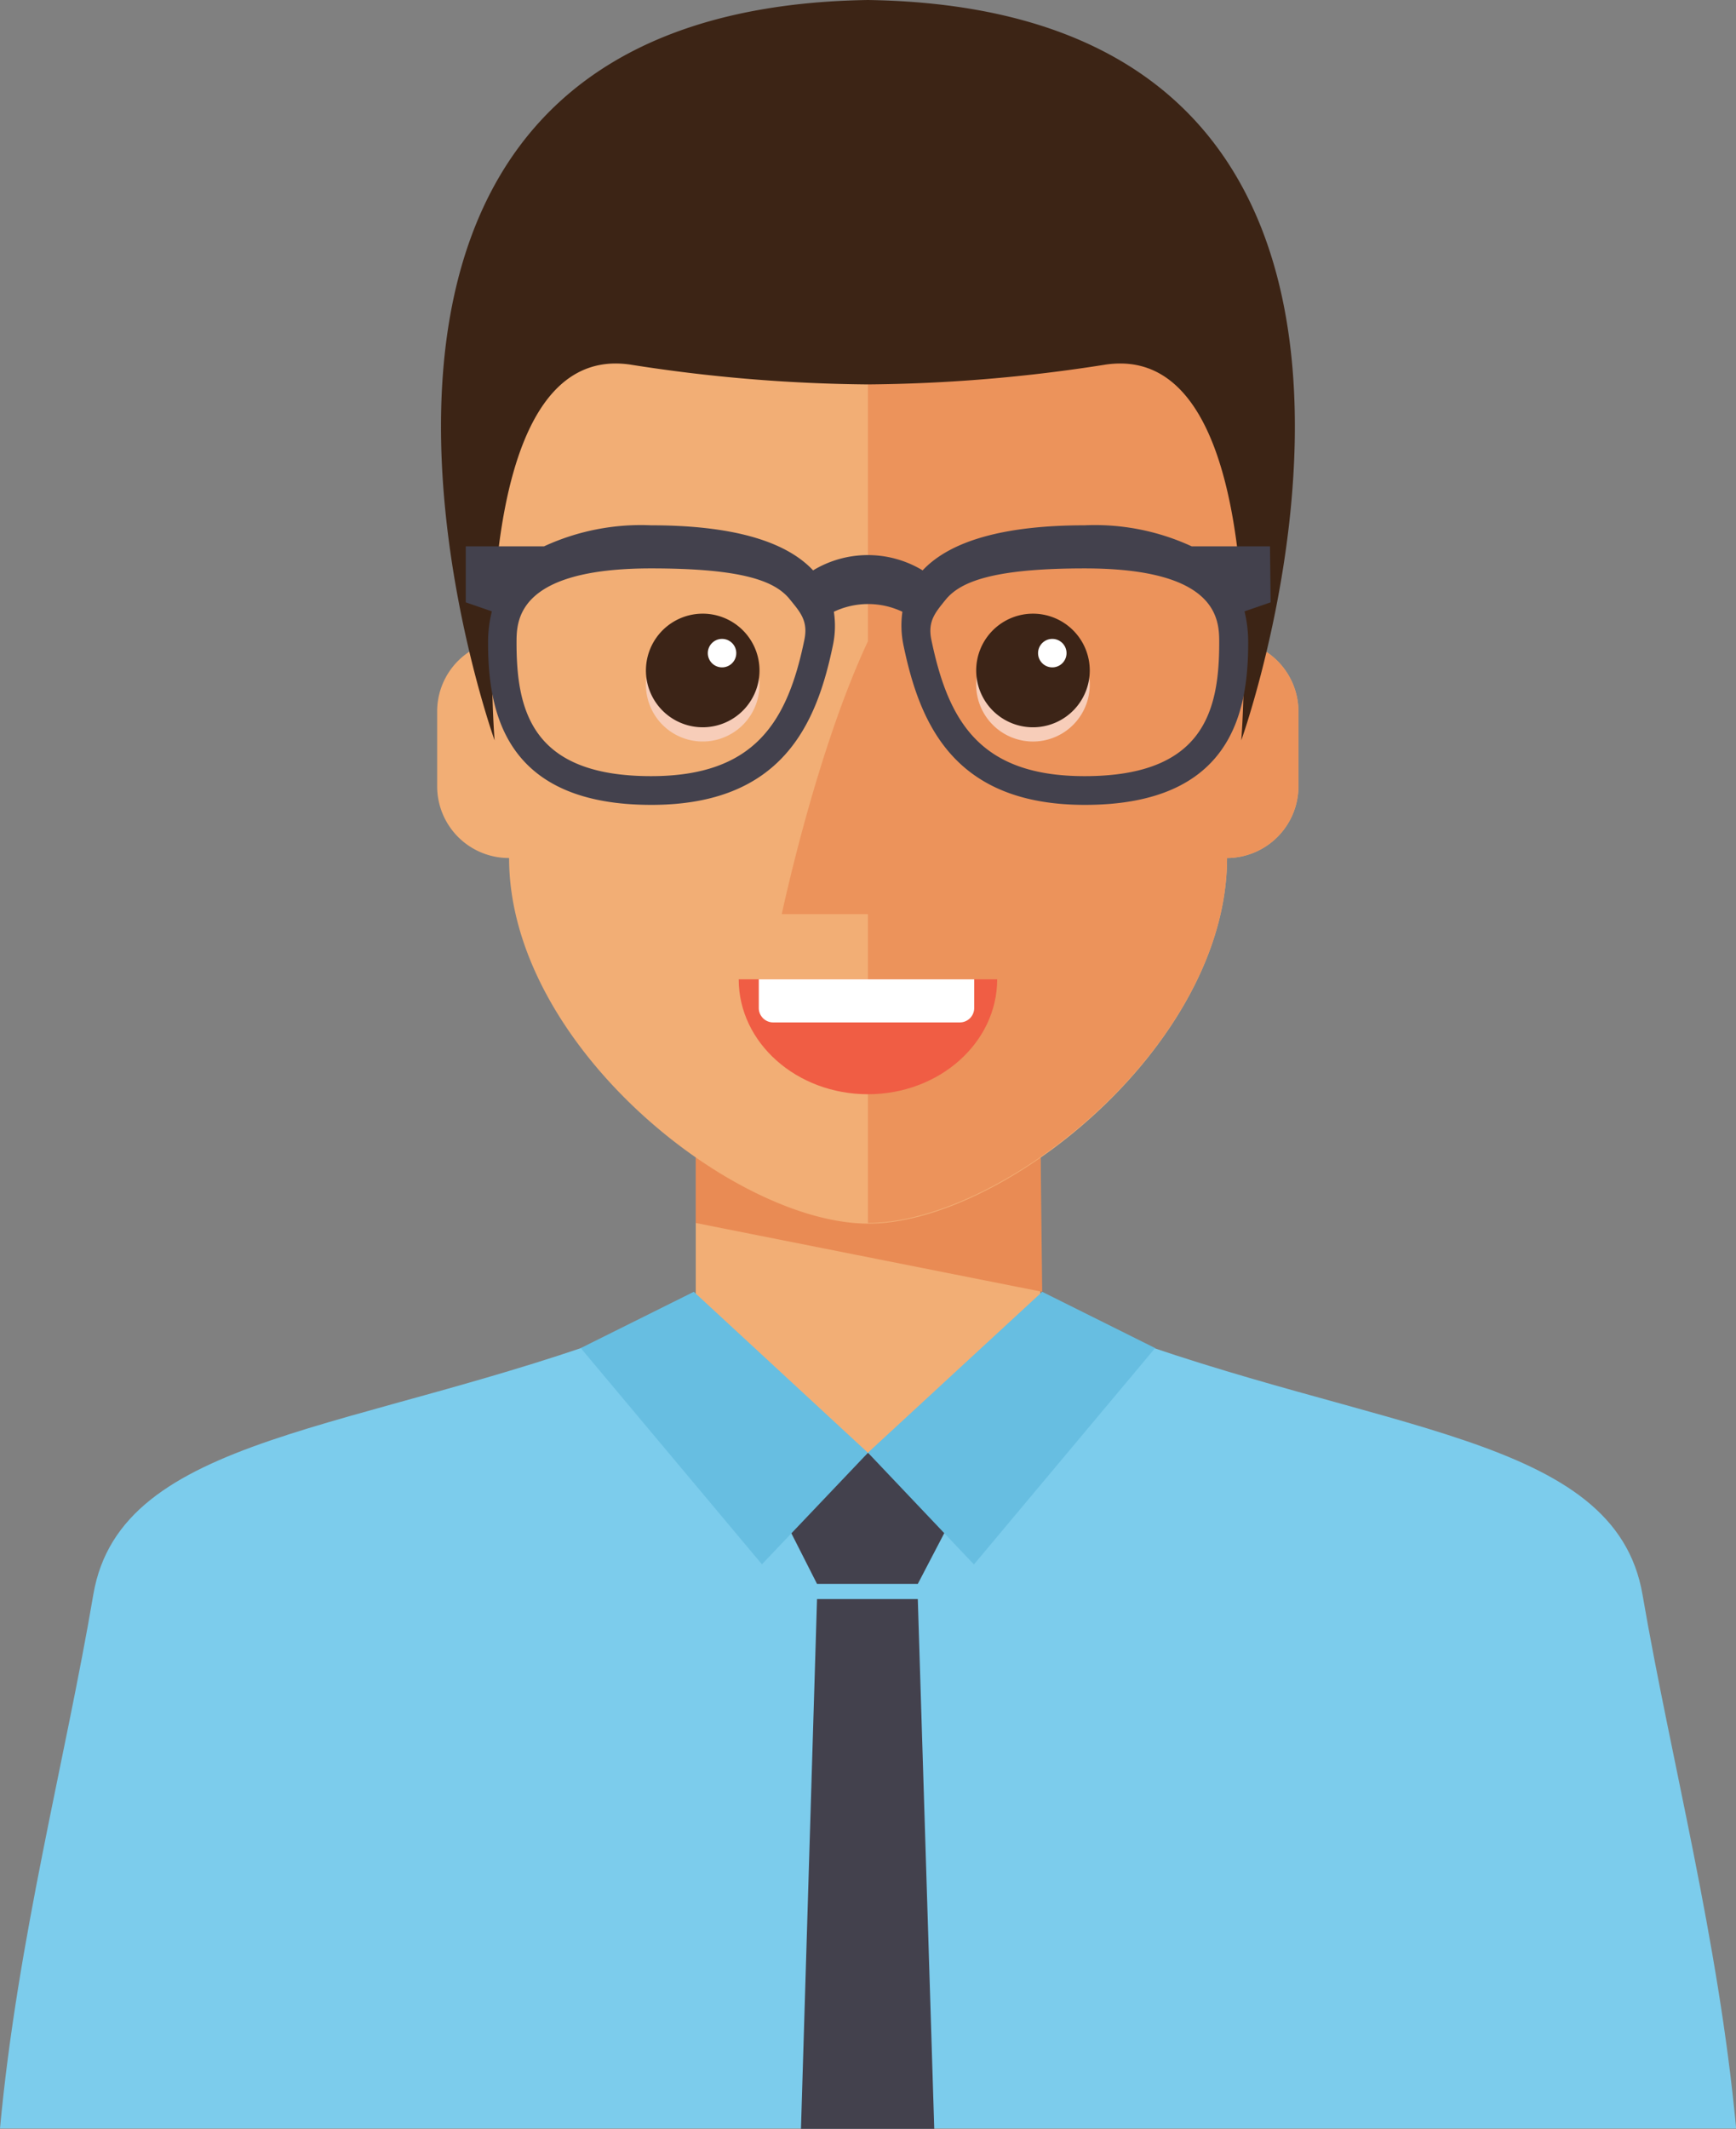
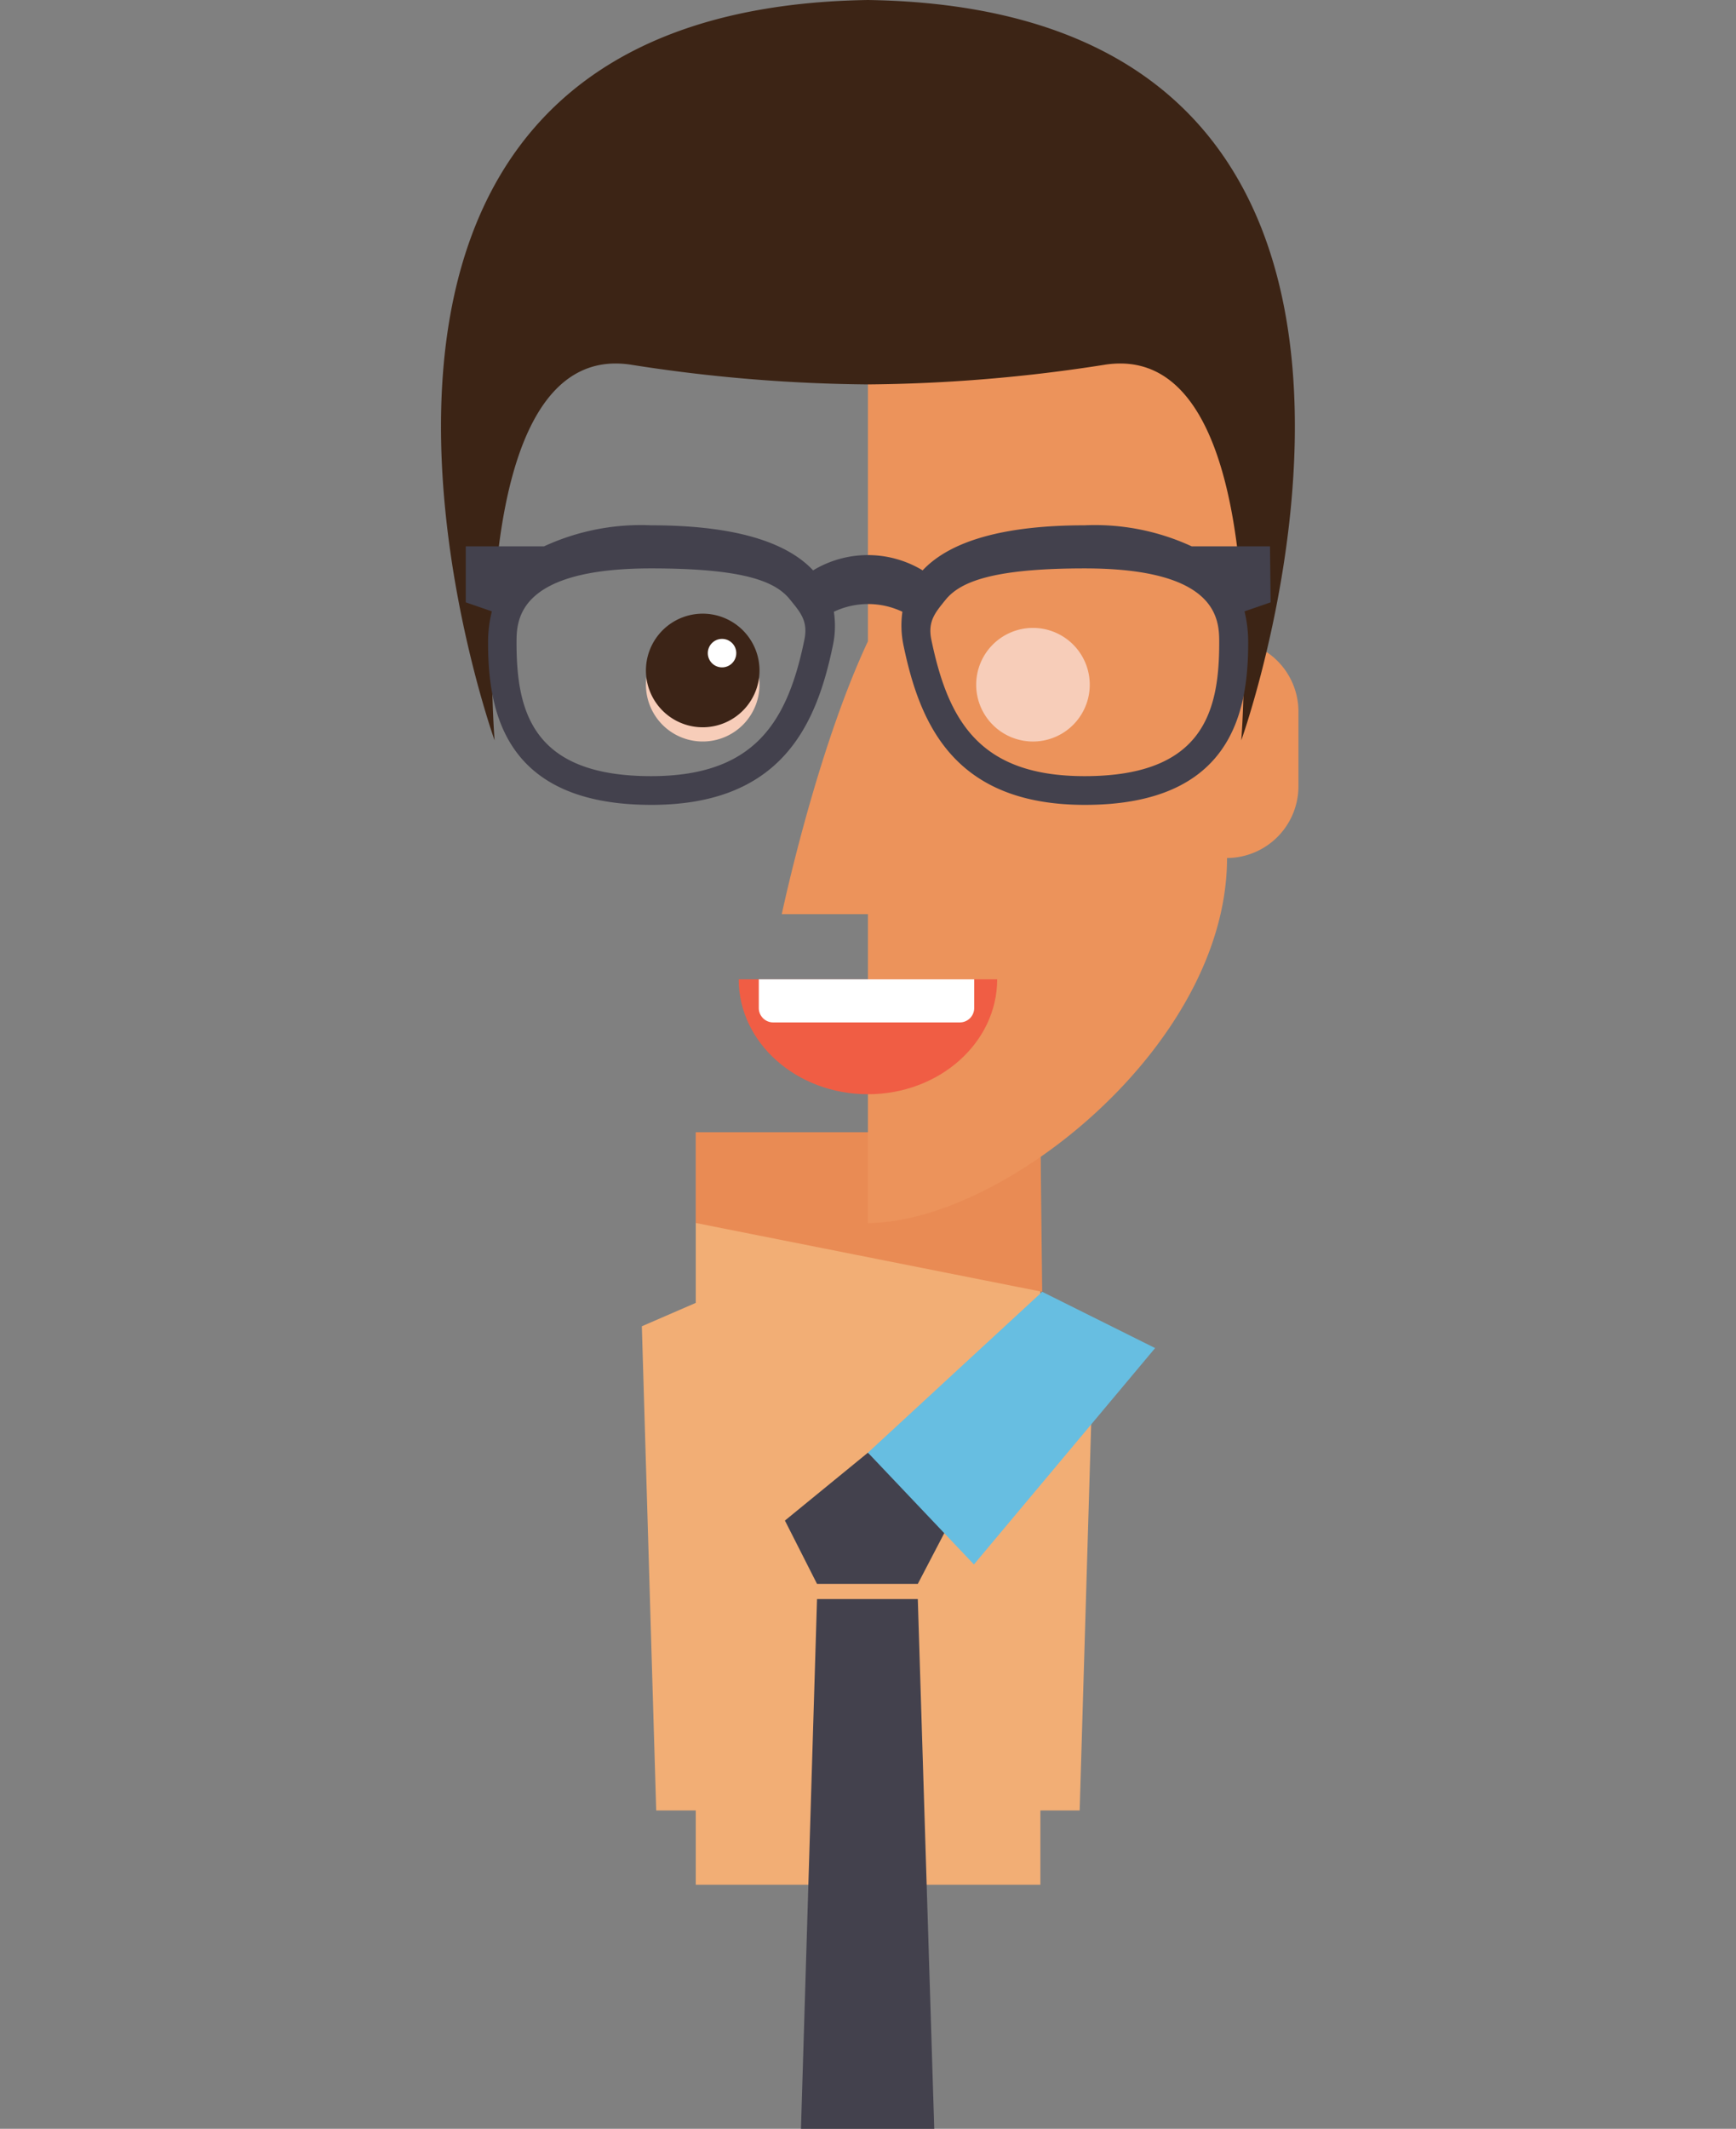
<svg xmlns="http://www.w3.org/2000/svg" width="132.99" height="163.03" viewBox="0 0 132.99 163.03">
  <rect x="0" y="0" width="132.99" height="163.03" fill="#808080" stroke="none" />
  <defs>
    <style>.cls-1{isolation:isolate;}.cls-2{fill:#f2ae75;}.cls-3{fill:#e98b54;}.cls-4{fill:#7cccec;}.cls-5{fill:#43414d;}.cls-6{fill:#67bee1;}.cls-7{fill:#ec935b;}.cls-8{fill:#f7cdb9;mix-blend-mode:multiply;}.cls-9{fill:#3c2417;}.cls-10{fill:#fff;}.cls-11{fill:#f05d44;}.cls-12{fill:#3c2415;}</style>
  </defs>
  <title>m08</title>
  <g class="cls-1">
    <g id="people">
      <g id="man">
        <polygon class="cls-2" points="83.81 101.68 79.7 99.78 79.7 86.71 53.3 86.71 53.3 99.78 49.17 101.57 50.27 138.65 53.3 138.65 53.3 144.34 79.7 144.34 79.7 138.65 82.71 138.65 83.81 101.68" />
        <polygon class="cls-3" points="53.3 93.66 79.84 98.93 79.7 86.71 53.3 86.71 53.3 93.66" />
-         <path class="cls-4" d="M133,163c-1.35-14.51-5-28.23-7.17-40.87-2.11-12.32-20.17-12.33-41.64-20.39l-1,3.68c-1.7,4.86-6,12.82-16.38,12.82-11.66,0-16.11-10.13-17.49-14.52l-.53-2c-21.47,8.06-39.53,8.07-41.64,20.39C5,134.8,1.34,148.52,0,163Z" />
        <polygon class="cls-5" points="71.57 163.03 70.31 122.46 62.59 122.46 61.36 163.03 71.57 163.03" />
        <polygon class="cls-5" points="72.84 116.45 70.31 121.3 62.59 121.3 60.13 116.45 66.49 111.25 72.84 116.45" />
-         <path class="cls-6" d="M53.15,98.93l-8.66,4.31L58.37,119.8l8.12-8.54-10.08-9.32Z" />
        <polygon class="cls-6" points="79.84 98.93 66.49 111.25 74.61 119.81 88.49 103.24 79.84 98.93" />
-         <path class="cls-2" d="M95.3,49.17l.89-11.61c0-15.2-14.52-27.5-29.7-27.5s-29.7,12.3-29.7,27.5l.89,11.6a5.47,5.47,0,0,0-4.19,5.34v5.72A5.49,5.49,0,0,0,39,65.71c0,14.35,17.23,28,27.53,28S94,80.06,94,65.71a5.5,5.5,0,0,0,5.47-5.49V54.5A5.49,5.49,0,0,0,95.3,49.17Z" />
        <path class="cls-7" d="M95.3,49.17l.89-11.61c0-15.2-14.52-27.5-29.7-27.5V49.11c-4,8.53-6.6,20.9-6.6,20.9h6.6V93.66C76.79,93.65,94,80.06,94,65.71a5.5,5.5,0,0,0,5.47-5.49V54.5A5.49,5.49,0,0,0,95.3,49.17Z" />
        <path class="cls-8" d="M58.18,52.28a4.35,4.35,0,1,1-4.5-4.19A4.35,4.35,0,0,1,58.18,52.28Z" />
        <path class="cls-9" d="M58.18,51.18A4.35,4.35,0,1,1,53.68,47,4.35,4.35,0,0,1,58.18,51.18Z" />
        <path class="cls-10" d="M56.4,49.93a1.09,1.09,0,1,1-1.13-1A1.09,1.09,0,0,1,56.4,49.93Z" />
        <path class="cls-8" d="M83.48,52.28A4.35,4.35,0,1,1,79,48.09,4.35,4.35,0,0,1,83.48,52.28Z" />
-         <path class="cls-9" d="M83.48,51.18A4.35,4.35,0,1,1,79,47,4.35,4.35,0,0,1,83.48,51.18Z" />
-         <path class="cls-10" d="M81.7,49.93a1.09,1.09,0,1,1-1.13-1A1.09,1.09,0,0,1,81.7,49.93Z" />
        <path class="cls-11" d="M76.39,75c0,4.86-4.44,8.8-9.9,8.8s-9.9-3.94-9.9-8.8Z" />
        <path class="cls-10" d="M58.13,75h16.5a0,0,0,0,1,0,0v2.2a1.1,1.1,0,0,1-1.1,1.1H59.23a1.1,1.1,0,0,1-1.1-1.1V75A0,0,0,0,1,58.13,75Z" />
        <path class="cls-12" d="M66.49,0C17.8.75,37.89,56.7,37.89,56.7S35.38,26.05,48.27,27.92a122.09,122.09,0,0,0,18.22,1.52,122.09,122.09,0,0,0,18.22-1.52C97.6,26.05,95.09,56.7,95.09,56.7S115.18.75,66.49,0Z" />
        <path class="cls-5" d="M97.29,41.84h-6a17.66,17.66,0,0,0-8.2-1.61c-6.11,0-10.27,1.17-12.41,3.45a8.11,8.11,0,0,0-8.39,0C60.15,41.4,56,40.23,49.88,40.23a17.69,17.69,0,0,0-8.2,1.61h-6v4.29l2,.69a9.57,9.57,0,0,0-.29,2.41c0,5.33,1.3,12.41,12.51,12.41,10,0,12.65-6.16,13.9-12.19a7.17,7.17,0,0,0,.08-2.6,6.13,6.13,0,0,1,5.25,0,7.41,7.41,0,0,0,.09,2.6c1.25,6,3.87,12.19,13.89,12.19,11.22,0,12.51-7.08,12.51-12.41a10,10,0,0,0-.28-2.41l2-.69ZM61.62,49c-1.29,6.27-3.79,10.44-11.74,10.44-9.06,0-10.31-4.91-10.31-10.21,0-1.68,0-5.7,10.31-5.7,7.12,0,9.55,1,10.65,2.4C61.31,46.89,61.92,47.56,61.62,49ZM83.09,59.44c-8,0-10.44-4.17-11.74-10.44-.3-1.44.32-2.11,1.09-3.07,1.1-1.35,3.54-2.4,10.65-2.4,10.31,0,10.31,4,10.31,5.7C93.4,54.53,92.15,59.44,83.09,59.44Z" />
      </g>
    </g>
  </g>
</svg>